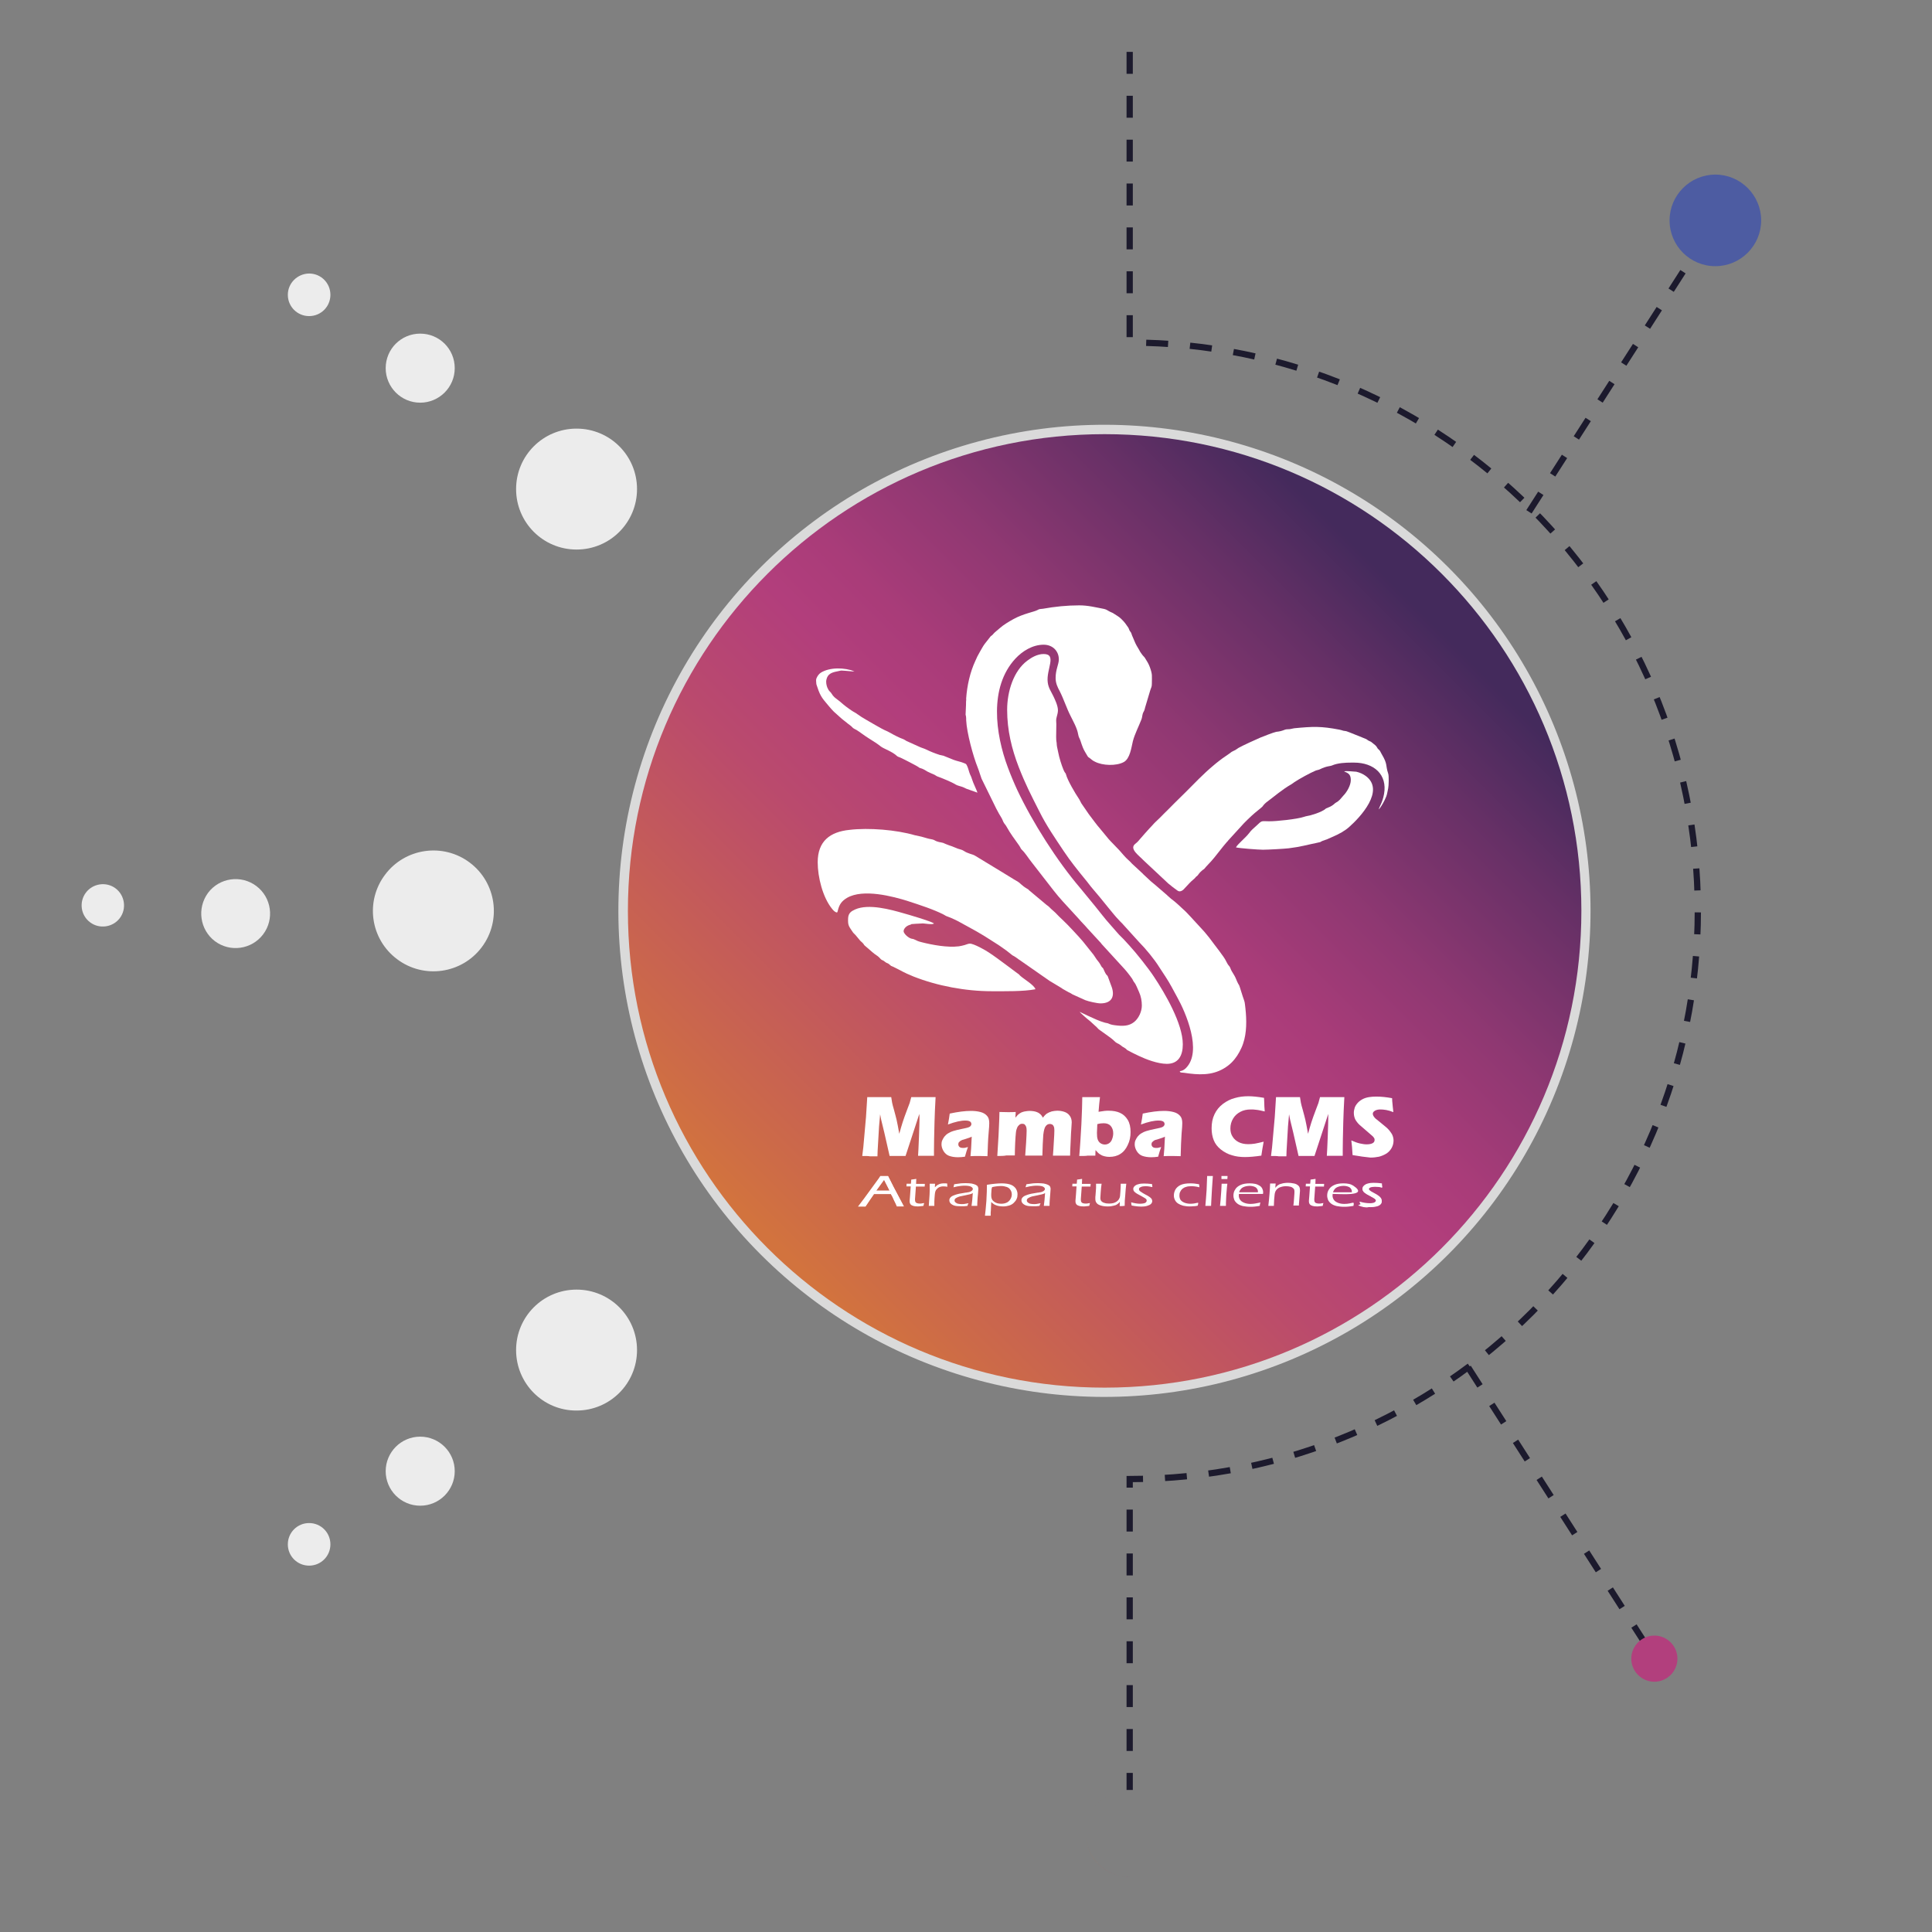
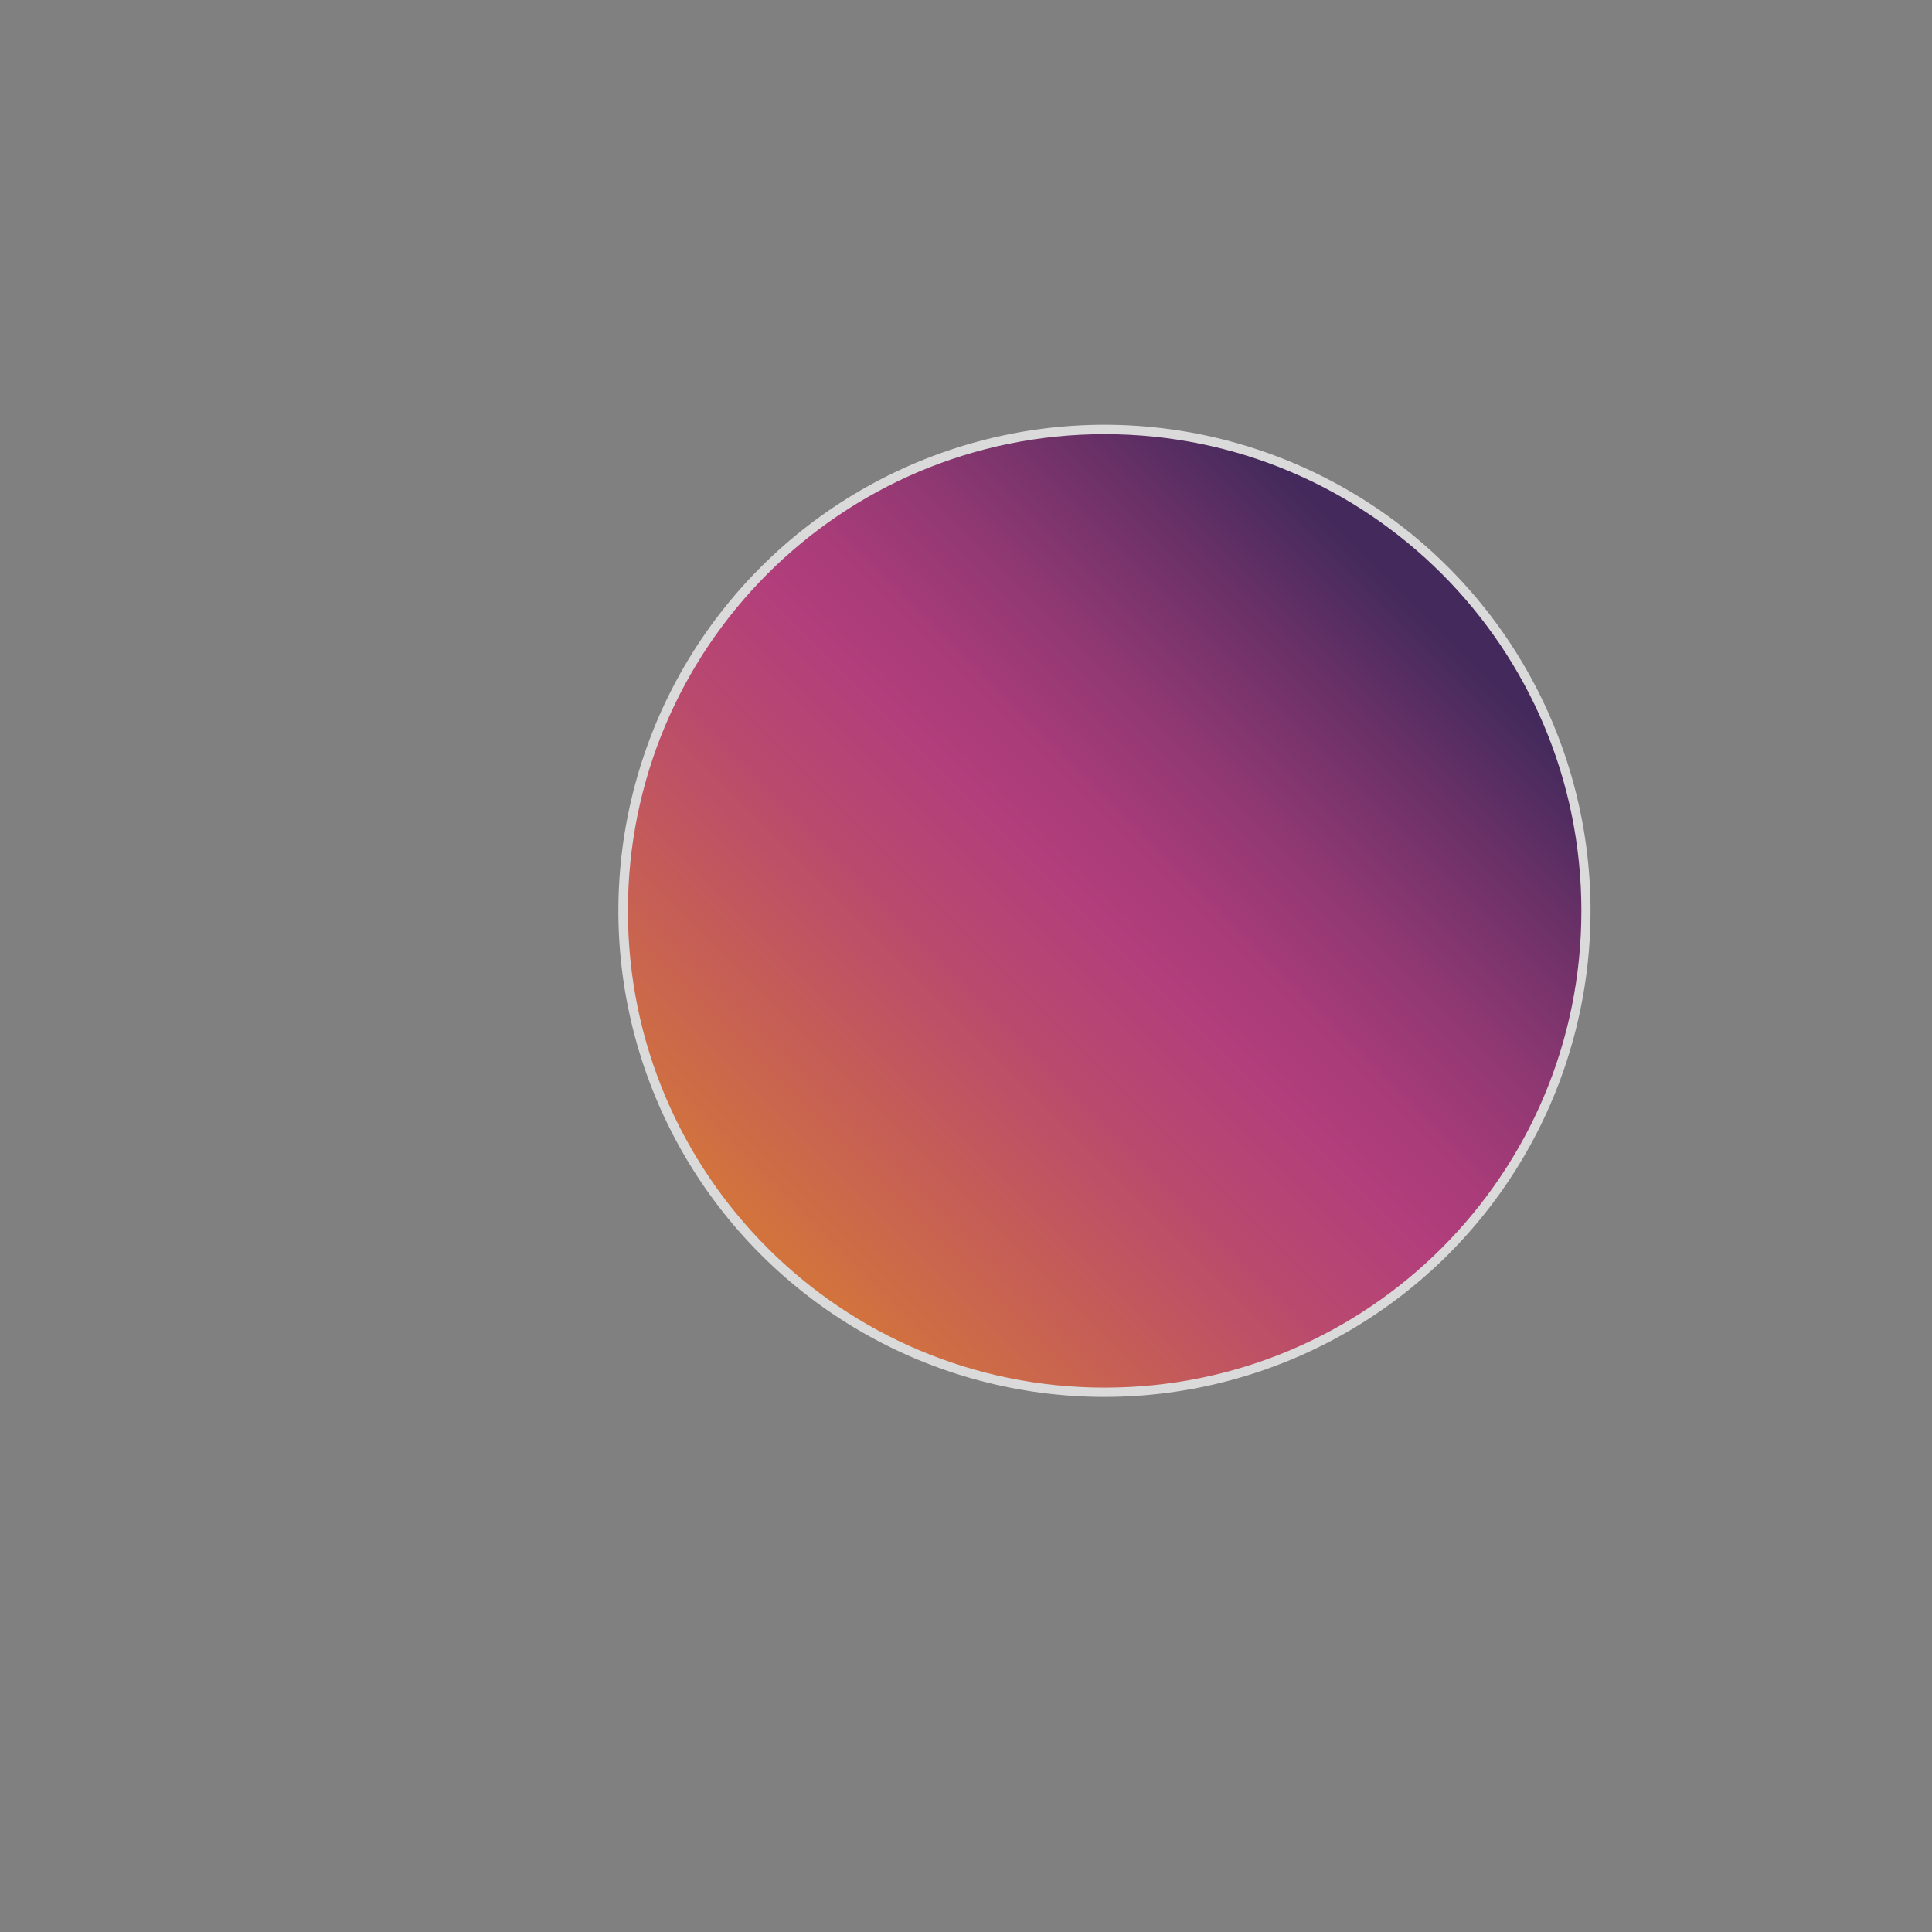
<svg xmlns="http://www.w3.org/2000/svg" xmlns:xlink="http://www.w3.org/1999/xlink" version="1.1" id="Capa_1" x="0px" y="0px" viewBox="0 0 1080 1080" style="enable-background:new 0 0 1080 1080;" xml:space="preserve">
  <rect x="0" y="0" width="1080" height="1080" fill="#808080" stroke="none" />
  <style type="text/css">
	.st0{clip-path:url(#SVGID_2_);fill:none;stroke:#DADADA;stroke-width:10.513;}
	.st1{clip-path:url(#SVGID_4_);fill:url(#SVGID_5_);}
	.st2{clip-path:url(#SVGID_7_);fill-rule:evenodd;clip-rule:evenodd;fill:#FFFFFF;}
	.st3{clip-path:url(#SVGID_7_);fill:#FFFFFF;}
	
		.st4{clip-path:url(#SVGID_7_);fill:none;stroke:#1C1A2D;stroke-width:3.503;stroke-miterlimit:10;stroke-dasharray:12.266,12.266;}
	.st5{clip-path:url(#SVGID_7_);fill:url(#SVGID_8_);}
	.st6{clip-path:url(#SVGID_7_);fill:#B23F7D;}
	.st7{clip-path:url(#SVGID_7_);fill:#4D5CA2;}
	.st8{clip-path:url(#SVGID_7_);fill:#ECECEC;}
</style>
  <g>
    <g>
      <defs>
        <rect id="SVGID_1_" x="45.6" y="29" width="938.9" height="1022" />
      </defs>
      <clipPath id="SVGID_2_">
        <use xlink:href="#SVGID_1_" style="overflow:visible;" />
      </clipPath>
      <ellipse transform="matrix(0.707 -0.707 0.707 0.707 -179.181 585.737)" class="st0" cx="617.5" cy="509.2" rx="266.5" ry="266.5" />
    </g>
    <g>
      <defs>
        <path id="SVGID_3_" d="M351,509.2c0,147.2,119.3,266.5,266.5,266.5c147.2,0,266.5-119.3,266.5-266.5     c0-147.2-119.3-266.5-266.5-266.5C470.3,242.7,351,362,351,509.2" />
      </defs>
      <clipPath id="SVGID_4_">
        <use xlink:href="#SVGID_3_" style="overflow:visible;" />
      </clipPath>
      <linearGradient id="SVGID_5_" gradientUnits="userSpaceOnUse" x1="2746.762" y1="735.283" x2="2749.915" y2="735.283" gradientTransform="matrix(-208.496 209.347 209.347 208.496 419682.25 -728128)">
        <stop offset="0" style="stop-color:#442A5C" />
        <stop offset="0.208" style="stop-color:#442A5C" />
        <stop offset="0.272" style="stop-color:#663066" />
        <stop offset="0.361" style="stop-color:#8F3872" />
        <stop offset="0.432" style="stop-color:#A93C79" />
        <stop offset="0.474" style="stop-color:#B23E7C" />
        <stop offset="0.558" style="stop-color:#BA4A6D" />
        <stop offset="0.717" style="stop-color:#CD6B47" />
        <stop offset="0.752" style="stop-color:#D2733E" />
        <stop offset="1" style="stop-color:#D2733E" />
      </linearGradient>
      <polygon class="st1" points="1150.4,508.1 618.5,1042.1 84.5,510.2 616.4,-23.8   " />
    </g>
    <g>
      <defs>
-         <rect id="SVGID_6_" x="45.6" y="29" width="938.9" height="1022" />
-       </defs>
+         </defs>
      <clipPath id="SVGID_7_">
        <use xlink:href="#SVGID_6_" style="overflow:visible;" />
      </clipPath>
-       <path class="st2" d="M759.2,673.8l1.4-0.7c-0.2-0.3-0.4-0.4-0.5-0.9l-0.1-0.5l0.4,0.1c1.7,0.5,3.5,0.8,5.3,0.8c0.6,0,1.3,0,2-0.2    c0.4-0.1,0.8-0.3,1.1-0.6c0.2-0.2,0.3-0.4,0.3-0.7c0-0.1,0-0.3-0.1-0.4c-0.1-0.2-0.2-0.3-0.3-0.4c-0.2-0.2-0.4-0.3-0.6-0.5    c-0.6-0.4-1.3-0.7-1.9-1.1c-0.7-0.4-1.5-0.8-2.2-1.2c-0.5-0.3-0.9-0.6-1.3-0.9c-0.3-0.3-0.6-0.6-0.8-1c-0.2-0.3-0.3-0.7-0.3-1.1    c0-0.7,0.3-1.2,0.8-1.7c0.6-0.6,1.4-1,2.2-1.2c1-0.3,2.2-0.4,3.2-0.4c1.5,0,3,0.1,4.5,0.3l0.2,0l0,0.2c0,0.6,0.1,1.2,0.2,1.7    l0.1,0.4l-0.4-0.1c-1.3-0.3-2.5-0.5-3.8-0.5c-0.6,0-1.3,0.1-1.9,0.2c-0.4,0.1-0.9,0.2-1.2,0.5c-0.2,0.2-0.3,0.4-0.3,0.6    c0,0.1,0,0.3,0.1,0.4c0.1,0.2,0.3,0.4,0.4,0.5c0.3,0.2,0.5,0.4,0.8,0.6c0.7,0.4,1.4,0.8,2,1.1c0.7,0.4,1.5,0.8,2.1,1.3    c0.4,0.3,0.7,0.5,1,0.9c0.3,0.3,0.5,0.6,0.6,0.9c0.1,0.3,0.2,0.6,0.2,1c0,0.7-0.3,1.3-0.8,1.8c-0.6,0.6-1.5,1-2.3,1.2    c-1.1,0.3-3.2,0.5-4.3,0.6C763.5,675.2,761.4,674.7,759.2,673.8" />
      <path class="st2" d="M489.9,665.5h7.3l-3-5.9L489.9,665.5z M498,667.5h-9.4l-2.5,3.6l-2.3,3.4l-1.9,0c-0.6,0-1.3,0-1.9,0l-0.4,0    l3.4-4.5l8.1-11.1l1-1.5l2.1,0c0.7,0,1.4,0,2.1,0l0.1,0l3.1,6.1l5.8,10.9l-2,0c-0.6,0-1.3,0-1.9,0l-0.1,0l0-0.1    c-0.5-1.1-1-2.3-1.6-3.4C499.3,669.8,498.7,668.6,498,667.5" />
      <path class="st2" d="M540,394.1l-0.2,4.7c-0.1,1,0.1,0.9,0.2,1.7c0.1,0.7,0.1,1.4,0.1,2.1c0.3,6.9,3.9,20.2,6.5,26.6    c0.8,2,1.5,4.6,2.1,6.1l8.2,16.7c1,2,1.9,3.5,3,5.3c0.5,0.8,0.8,2,1.3,2.7c0.4,0.7,0.9,1,1.7,2.5c1.9,3.5,4.4,6.7,6.7,10    c0.3,0.4,0.5,0.8,0.8,1.3c0.3,0.6,0.3,0.7,0.8,1.2c2.1,2,3.7,4.8,5.5,7l7.3,9.4c3.3,4.2,6.5,8.6,10.2,12.6l8.9,9.7    c1.3,1.6,3.5,3.7,4.9,5.4l7,7.6c0.4,0.3,0.5,0.7,0.9,1.1l12.9,14.1c0.6,0.7,1.3,1.5,1.9,2.3c0.6,0.8,1.2,1.5,1.8,2.4    c0.3,0.4,0.6,0.8,0.8,1.3c0.4,0.7,0.3,0.7,0.8,1.3c0.9,1,2,4,2.7,5.5c1,2.2,1.5,4.8,1.5,7.4c0,3.4-1.8,7.2-4.3,9.2    c-3,2.4-6.5,2.4-10.9,1.8c-1-0.1-1.8-0.3-2.7-0.6c-0.5-0.2-0.6-0.3-1.2-0.5c-0.5-0.1-0.9-0.2-1.5-0.3c-3.3-0.9-6.5-2.5-9.6-3.9    l-4.6-2.2c0.4,0.6,4.6,4.3,5.1,4.6c1.3,1,2.5,2.3,3.8,3.4c0.7,0.5,1.2,1.3,1.8,1.8l4.9,3.5c1.4,1,2.8,2,4,3.2    c0.5,0.5,0.7,0.7,1.5,1.1c1.2,0.5,2,1.2,2.9,1.9l1.5,0.9c0.8,0.5,0.6,0.7,1.3,1.1c2.1,1.1,4.2,2.2,6.4,3.2    c4,1.9,10.5,4.4,15.6,4.4c6.5,0,8.9-4.7,8.9-10.9c0-11.6-10-28.6-16.2-37.9c-3.1-4.7-10-13.4-13.9-17.6c-0.4-0.5-0.5-0.6-1.1-1.2    c-0.4-0.4-0.7-0.8-1.1-1.2c-1.4-1.6-3-2.9-4.4-4.6l-4.2-4.8c-2.4-2.6-5.8-7.1-8.1-9.9l-8.2-10c-13.1-15.3-26.8-36.9-35.3-54.9    c-1.9-4.1-3.7-8.4-5.3-12.7c-7-18.7-10.6-44.8,4.2-60.8c3.9-4.2,9.6-7.8,15.8-7.8c5.1,0,8.5,3.6,8.5,8.2c0,2.8-1.8,5.6-1.8,10.4    c0,2.9,1.1,5.2,2.3,7.4c2.2,4.3,3.8,9.4,6,13.7c1.5,3.1,3.7,6.8,4.3,10.4c0.4,2.1,0.7,1.8,1.3,3.6c0.4,1.2,0.8,2.5,1.3,3.7    c0.7,1.8,1.7,3.2,2.6,4.8c0.4,0.7,0.7,0.8,1.3,1.2c1,0.8,1.6,1.4,2.9,2c4.2,2.2,11.9,2.5,16.1,0.2c3.5-1.9,4.2-8,5.1-11.7    c1-3.9,3.3-8.3,4.8-12.2c0.4-1,0.4-2.2,0.8-3.4c0.2-0.6,0.5-0.9,0.7-1.4c0.2-0.4,0.4-1.2,0.5-1.7l2.9-9.7c0.4-1.4,0.9-1.8,0.9-3.6    c0-4.7,0.4-5.1-1.1-9.3c-0.8-2.2-1.6-3.3-2.7-5.1c-0.5-0.9-0.9-0.8-2.3-2.9c-0.4-0.5-0.7-1.1-1-1.7c-1-1.6-2-3.3-2.7-5.1    c-0.3-0.6-0.5-1.3-0.8-1.9c-0.7-1.4-0.8-2.4-1.2-2.9c-0.2-0.2-0.4-0.5-0.6-0.8c-0.3-0.5-0.4-1.2-0.8-1.8c-1-1.5-2.2-3.2-3.5-4.4    c-0.2-0.2-0.3-0.3-0.6-0.6c-1.1-1.1-2.7-1.9-4-2.8c-0.7-0.5-1-0.5-1.8-0.9c-1.4-0.6-2.1-1.4-3.6-1.7c-4.8-0.9-8.9-2-13.9-2    c-6.7,0-13.7,0.7-20.3,1.9c-1.3,0.2-1.9,0-3,0.7c-1.7,1-7.9,2-13.5,5.1c-2.5,1.4-5.6,3.2-7.8,5.2c-1.5,1.4-2.4,1.8-3.8,3.5    c-0.3,0.4-0.7,0.5-1.1,0.9l-3.3,4.2c-1,1.3-1.9,3.1-2.8,4.6c-0.9,1.5-1.8,3.3-2.5,5c-2.9,6.2-4.6,13.8-5.1,20.9    C540.2,392.3,540,390.3,540,394.1" />
      <path class="st2" d="M563,396.8c0,11.5,2.6,21.9,6.4,31.8c3.8,9.8,6.9,15.7,11.5,24.8c4.1,8.3,9.1,15.4,13.8,22.5    c3.6,5.4,7.7,10.5,11.7,15.4c0.7,0.9,1.4,1.6,2,2.5c1.7,2.3,4.3,5.2,6.2,7.5c1.3,1.5,8.7,10.9,10.3,12.4c0.4,0.4,0.7,0.7,1.1,1.2    c0.4,0.5,0.8,0.7,1.2,1.2l9.7,10.7c3.6,3.6,8.5,9.6,11.1,13.8l3.6,5.5c2.4,3.6,4.4,7.6,6.6,11.6c4.4,7.9,14.2,30,4.7,39.4    c-0.7,0.7-1.5,1.2-2.4,1.5c-0.6,0.2-0.7,0-1,0.4c0.1,0.7,1.6,0.6,2.4,0.7c0.9,0.1,2,0.3,2.9,0.4c8,1,15.2,0.6,21.8-4.5    c2.5-1.9,4.7-4.7,6.2-7.5c0.8-1.5,1.5-2.9,2.1-4.7c2.1-6.1,2-13.3,1.3-19.7c-0.5-4.2-0.2-2.9-1.5-6.7c-0.6-1.7-1.4-4.7-2-6.2    c-0.2-0.4-0.5-0.7-0.7-1.2c-0.7-1.3-1.2-3-2-4.3c-0.5-0.9-1-1.7-1.5-2.5c-0.6-1-0.7-2-1.4-2.8c-0.5-0.5-1.2-1.6-1.6-2.5    c-1.1-2.6-6.7-9.4-8.6-12.1c-0.6-0.9-1.2-1.5-1.8-2.3c-0.6-0.8-1.3-1.5-1.9-2.3l-7.9-8.6c-1.4-1.5-2.6-2.8-4.1-4.1    c-1.7-1.6-3.5-3.3-5.4-4.8c-0.4-0.3-0.8-0.6-1.2-0.9l-1.1-1c-0.4-0.4-0.8-0.6-1.1-1l-6.6-5.7c-0.8-0.6-1.5-1.3-2.3-1.9l-4.3-4    c-0.4-0.4-0.5-0.6-1-1l-5.4-5c-0.6-0.7-1.4-1.5-2.1-2.1c-1.4-1.2-3.7-3.9-4.9-5.3l-5.1-5.3c-0.5-0.5-0.6-0.6-1-1.1l-4.7-5.7    c-2.3-2.6-4.2-5.4-6.3-8.1l-4.2-6.1c-0.5-0.8-0.9-1.9-1.4-2.6c-2-2.9-6.4-10.4-7.2-13.6c-0.1-0.5-0.4-0.8-0.7-1.2    c-0.3-0.5-0.5-0.9-0.7-1.4c-1.1-2.6-2.4-6.8-2.9-9.5l-0.7-3.3c-0.1-0.7-0.2-1.2-0.2-1.9c0-0.8-0.3-1-0.3-3.7l0.1-7.1    c0-1.7-0.3-2.2,0.2-4c0.3-1.2,0.7-2.4,0.7-3.7c0-2.6-1.6-5.9-2.6-8c-1.2-2.5-2.7-4.5-3.1-7.6c-1-7.2,5.4-15.9-2.3-15.9    c-3.6,0-7,2.1-9.1,3.7C566.6,375,563,386.5,563,396.8" />
      <path class="st2" d="M457.1,482c0,8.3,2.8,19.6,8,26c0.8,1,1.6,1.9,2.8,2.1c0.3-0.3,0.4-0.8,0.5-1.3c0.8-3.2,2.1-5.1,5.1-6.9    c9-5.2,25.5-0.9,34.3,1.9c6.4,2.1,14.2,4.6,19.8,7.5c0.9,0.5,1,0.7,2.2,1.1c1.8,0.6,5.6,2.4,7.1,3.3c3,1.7,5.9,3.2,8.9,4.9    c3,1.7,5.7,3.4,8.5,5.2c2.8,1.7,5.6,3.6,8.2,5.5l2.8,2.2c0.8,0.8,1.5,0.8,3.2,2.1c0.7,0.5,1.3,1,2,1.4l16.2,11.3l6.5,3.9    c0.7,0.5,1.4,1,2.1,1.3l2.1,1.2c0.9,0.3,1.5,0.8,2.2,1.2l7.1,3.2c1.7,0.7,6.7,1.8,8.5,1.8c6.6,0,8.3-4.3,5.9-10.1l-1.8-4.9    c-0.2-0.6-0.6-0.7-1-1.3c-0.6-0.9-1-1.9-1.5-3c-0.3-0.7-0.6-0.6-1-1.2c-0.3-0.5-0.5-0.9-0.8-1.4c-0.6-1.1-1.3-1.8-1.9-2.6    c-0.6-0.9-1.2-1.8-1.8-2.7l-6-7.5c-2.1-2.5-8.8-9.7-10.9-11.6c-1-0.9-1.6-1.5-2.3-2.2c-2-2.1-2.5-2.6-4.6-4.4    c-1.1-1-0.8-1-2.4-2.1l-9.8-8.2c-0.7-0.7-0.1-0.3-1.3-1c-3-1.8-3.7-3.1-5.1-3.9c-2.2-1.2-7.5-4.6-9.9-6c-1.8-1.1-3.7-2.2-5.6-3.4    l-8.4-5.1c-1.5-0.9-3.8-1-6.3-2.7c-1.1-0.7-1.9-0.7-3.3-1.2c-1.1-0.4-2.1-0.9-3.2-1.3c-1.1-0.4-2.2-0.7-3.3-1.2    c-0.6-0.2-1.1-0.5-1.6-0.7c-1.7-0.5-2.9-0.3-5.1-1.6c-0.6-0.4-2.7-0.6-3.6-0.9c-1.2-0.3-2.3-0.7-3.5-1c-1.2-0.3-2.5-0.5-3.7-0.8    c-10.2-3-25.7-4.3-36.5-3C464,465,457.1,470.2,457.1,482" />
      <path class="st2" d="M755.6,426.3h1.3c11.2,0,18.7,6.7,16.8,17.5c-0.9,4.9-2.4,6.6-3,8.7c1.4-1.4,3.3-4.9,4.2-7.2    c0.6-1.5,0.7-3,1.1-4.6c0.3-1.3,0.5-7,0-8.3c-1.6-4.7-0.1-4.9-3.6-10.8c-0.8-1.3-0.8-1.9-1.7-2.6c-1-0.8-0.7-1.3-1.9-2.4    c-0.5-0.4-1.1-0.9-1.6-1.3c-1-0.8-0.5-0.5-1.8-1.1c-0.8-0.3-1-0.7-1.8-1.1l-8.2-3.3c-0.7-0.3-1.4-0.5-2.1-0.8    c-0.9-0.4-1.3-0.3-2.3-0.5c-0.8-0.2-1.5-0.5-2.2-0.6c-10.4-2-14.8-1.8-25.3-0.8c-0.9,0.1-1.6,0.4-2.5,0.5c-0.9,0.1-2,0-2.7,0.3    c-1.8,0.7-2.9,1-4.9,1.2c-0.9,0.1-7.4,2.6-8.8,3.2c-1.5,0.6-10.9,4.9-12.3,5.8c-0.6,0.4-1.1,0.8-1.8,1.2c-0.7,0.4-1.4,0.6-2,1    c-2.3,1.8-4.3,2.9-7.1,5.1c-1.1,0.9-2.2,1.7-3.3,2.7c-5.5,4.6-10.4,9.8-15.5,14.9c-2.1,2.1-4.1,4-6.1,6c-2,2-3.9,4-6,6    c-1,1-1.9,2-3,3c-1.2,1.2-1.7,1.5-3.1,3.1c-1.6,1.8-2.6,2.7-4.3,4.7l-1.4,1.6c-0.5,0.6-0.9,1-1.4,1.6c-0.5,0.6-0.9,1.1-1.4,1.6    c-0.6,0.6-1.1,0.9-1.6,1.4c-2.9,2.7,2.7,6.5,4.8,8.8l14,13.1c1.9,1.6,3.1,2.5,5.2,4c1.5,1.1,3.3-0.5,3.9-1.3l2.9-3.1    c1-1.1,2.9-2.5,3.1-2.9c0.7-1,0.8-0.5,1.5-1.5c0.5-0.7,0.9-1.2,1.4-1.7c1.9-1.9,1.5-0.8,3.1-2.9l2.9-3.1c1.8-1.9,6.3-8,8.8-10.8    c0.3-0.3,0.5-0.4,0.7-0.8l7.3-8c1.5-1.8,5.8-5.9,7.6-7.4l3.3-2.7c0.9-0.7,0.9-0.8,1.5-1.6c0.4-0.5,1-1.1,1.5-1.5    c4.7-3.5,9-7.3,14.1-10.2c0.7-0.4,1.1-0.8,1.7-1.2c2.7-1.8,8.9-5.2,11.8-6.4c0.7-0.3,1.7-0.4,2.3-0.7c4-2,5.8-1.7,6.9-2.2    C747.8,426.5,752.1,426.3,755.6,426.3" />
      <path class="st2" d="M554.4,554.1c7.3,0,17.7,0.2,24.4-1.1c-0.4-2.1-6.4-5.7-8.2-7.3c-1.1-0.9-0.3-0.6-2.1-1.8l-6.7-5    c-3-2.2-5.9-4.4-9.1-6.5c-1.6-1.1-8.4-5-10.6-4.9c-0.9,0-2.1,0.6-2.9,0.8c-1,0.3-2.1,0.5-3.2,0.7c-6.4,0.8-14.9-0.8-20.8-2.3    c-2.4-0.6-2.4-0.8-4.2-1.6c-0.6-0.3-1-0.2-1.6-0.4c-1.6-0.5-3.6-2.2-4.2-3.7c-0.4-1.2,0.9-3.3,3.4-4c2.2-0.6-1.2-0.3,3.3-0.6    l4.1-0.2c1.5,0.1,4.2,0.6,5.5,0.3c0.1,0,0.3-0.1,0.3-0.1c0.3-0.2,0.2-0.1,0.3-0.2c-1.6-1.2-14.2-4.9-17.1-5.7    c-7-2-19.4-5.5-27-2.1c-2.2,1-3.7,2-3.9,4.8c-0.2,4.3,0.4,4.5,2.7,8c0.5,0.7,1.3,1.2,2.1,2.3l2,2.4c0.4,0.4,0.7,0.6,1.1,1    c1,0.9,0.8,1.2,1.4,1.7c2.1,1.7,3.6,3.2,5.4,4.6c1.6,1.1,2.3,1.5,3.5,2.9c0.7,0.8,1.1,0.4,2.6,1.7c0.9,0.8,1.3,0.3,2.7,1.7    c0.6,0.6,0.3,0.3,1.4,0.8c5.3,2.5,5.3,3,11.7,5.6C523.9,551.1,539.7,554.1,554.4,554.1" />
      <path class="st2" d="M751.4,431.2c0.1,0.1,0.1,0.1,0.3,0.2c0.2,0.1,0.1,0.1,0.3,0.1c2.2,0.9,3.1,1.9,3.1,4.6    c0,2.9-2.2,6.7-4.1,8.6l-2,2.3c-0.8,0.8-1.3,1.2-2.4,1.8c-0.7,0.4-0.7,0.8-2.4,1.8c-1,0.6-2.1,0.9-2.9,1.3    c-0.4,0.3-0.7,0.5-1.2,0.9c-0.5,0.3-0.9,0.5-1.5,0.8c-1.9,0.9-4,1.6-6.2,2.2c-1.2,0.3-2.3,0.4-3.4,0.8c-3.7,1.3-15.9,2.6-19.8,2.5    c-4.6-0.1-3.6-0.5-7.2,2.8c-1.7,1.6-2.3,1.9-3.8,3.9c-2.1,2.7-6.4,6.1-7.3,7.9c2,0.5,12.6,1.3,15.1,1.3c2.7,0,11.9-0.5,14.4-0.8    c6.6-0.8,10.1-1.9,16-3.1c2.8-0.6,0.8-0.1,2.8-1c0.9-0.4,1.9-0.6,2.8-1c0.9-0.4,1.8-0.8,2.7-1.2c3.8-1.6,7.2-3.5,9.6-5.7    c6-5.3,20.1-20.3,9.2-28.4c-1.5-1.1-3.2-1.9-5.3-2.4C757.1,431.4,752.5,430.8,751.4,431.2" />
      <path class="st2" d="M546.4,443.1c-0.1-0.7-2.5-5.6-3-7.4c-0.7-2.3-0.9-2-1.5-3.8c-0.4-1.2-0.8-2.9-1.4-4    c-0.4-0.8-0.4-0.8-1.3-1.2c-2.1-0.9-4.1-1.2-6-1.9l-5.7-2.3c-0.7-0.2-1.4-0.3-2.2-0.5c-2.5-0.8-5.3-1.9-7.5-3    c-1.2-0.6-2.5-0.9-3.8-1.5l-7.3-3.3c-1.7-1.1-1.5-0.9-3.5-1.7c-1.2-0.5-2.3-1.1-3.5-1.7c-1.2-0.6-2.2-1.3-3.5-1.9    c-2.2-0.9-5-2.5-6.9-3.6c-2.8-1.7-7.4-4.1-9.9-6c-1.8-1.3-1.7-1-3.2-2c-1.1-0.7-2-1.4-3.1-2.2c-2.3-1.7-2.8-2.4-4.4-3.6    c-2-1.5-2.8-2-4-4c-0.7-1.1-1.2-0.8-2.2-3.1c-0.5-1.3-0.9-3-0.5-4.6c0.7-3,2.8-3.9,6-4.5c3-0.6,1.3-0.5,4.8-0.3    c1.3,0.1,3.9,0.4,4.9,0.3c-5.5-2.2-13.8-2.4-18.8,0.7c-1.1,0.7-1.9,1.8-2.5,3.2c-0.3,0.6-0.2,1.9-0.1,2.7c0,0.8,0.4,1.4,0.6,2.2    c1.8,5.7,3.4,6.9,6.5,10.7c0.9,1.1,1.8,2.1,2.7,3l3,2.7c1.1,1,2,1.8,3.1,2.6c0.6,0.5,1.1,0.8,1.6,1.3l1.6,1.2    c0.7,0.5,0.9,0.9,1.5,1.4c0.4,0.3,1.2,0.7,1.8,1c2,1.2,4.6,3.3,6.9,4.7c2.5,1.6,4.7,2.9,6.8,4.6c1.7,1.3,6.4,2.8,9,5.3    c0.4,0.4,1.2,0.6,1.9,0.9c1,0.4,9.6,4.8,10.3,5.4c0.5,0.4,0.2,0.3,1,0.5c1.7,0.5,2.4,1.1,3.8,1.9c1.2,0.6,2.6,1.2,4,1.8    c0.8,0.4,1.1,0.8,1.8,1c2.7,1,7.7,3,9.9,4.4c1.1,0.7,2.9,1,4.2,1.5c0.7,0.3,1.3,0.6,1.9,0.9L546.4,443.1z" />
      <path class="st3" d="M482,646.2l0.6-4.9l1.5-16.9l0.7-11.1c3,0,5.3,0,7,0c1.4,0,3.5,0,6.4,0c0.2,1.4,0.4,2.4,0.5,3.1    c0.1,0.7,0.5,2.1,1.1,4.2c0.6,2.1,1,3.9,1.4,5.4c0.3,1.5,0.9,4.1,1.5,7.8c0.7-2.5,1.3-4.7,1.9-6.5c0.6-1.8,1.3-3.9,2.2-6.2    c0.9-2.3,1.4-3.8,1.7-4.5c0.2-0.7,0.5-1.8,0.9-3.3c2.4,0,4.8,0,7.1,0c1.6,0,3.7,0,6.5,0c-0.3,5.4-0.5,10-0.6,13.9    c-0.2,7.6-0.3,12.8-0.3,15.7c0,0.6,0,1.7,0,3.2c-2.1,0-3.6,0-4.4,0c-1.2,0-2.7,0-4.5,0c0.1-1.4,0.3-4.9,0.5-10.3    c0.2-5.4,0.3-8.9,0.3-10.4c0-0.7,0-1.6-0.1-2.7l-3.2,9.8l-4.5,13.7c-2.1,0-3.5,0-4.3,0c-1,0-2.5,0-4.6,0l-3-13.2l-1.7-7    c-0.1-0.3-0.1-0.6-0.2-1c-0.1-0.4-0.2-1.1-0.4-2.1l-0.6,6.7l-0.8,13.7l-0.1,3.1c-2.2,0-3.6,0-4.2,0    C485.5,646.2,484.1,646.2,482,646.2" />
-       <path class="st3" d="M529.9,628.6c0.3-1.6,0.5-2.7,0.6-3.3c0.1-0.6,0.2-1.5,0.4-2.8c4.6-1,8.6-1.5,11.9-1.5c1.9,0,3.6,0.2,5.2,0.6    c1.6,0.4,2.8,1.1,3.7,2.1c0.9,0.9,1.3,2.3,1.3,4.1c0,0.9-0.1,2.9-0.4,6.1s-0.4,7.3-0.6,12.4c-1.6,0-3.1-0.1-4.7-0.1    c-1.5,0-3.1,0-4.8,0.1c0.2-1.8,0.5-5.4,0.7-10.9c-0.6,0.3-1.1,0.5-1.4,0.6c-0.3,0.1-0.9,0.3-1.8,0.6c-0.9,0.3-1.5,0.5-2,0.6    c-0.5,0.2-0.9,0.4-1.3,0.7c-0.4,0.3-0.6,0.6-0.8,0.8c-0.1,0.3-0.2,0.6-0.2,1c0,0.5,0.2,1,0.6,1.4c0.4,0.4,1.1,0.6,2.1,0.6    c0.3,0,0.7,0,1.1-0.1c0.4-0.1,0.9-0.2,1.6-0.4c-0.5,1.2-1,3-1.7,5.4c-1.4,0.2-2.7,0.3-3.9,0.3c-2,0-3.6-0.3-5-0.8    c-1.3-0.5-2.3-1.4-3.1-2.7c-0.7-1.2-1.1-2.5-1.1-3.7c0-0.8,0.1-1.5,0.4-2.2c0.3-0.7,0.7-1.4,1.2-2.1c0.6-0.7,1.2-1.3,2-1.8    c0.8-0.5,1.8-1,3.1-1.4c1.3-0.4,3-0.8,5-1.2c0.8-0.2,1.6-0.3,2.3-0.5c0.7-0.2,1.2-0.3,1.5-0.5c0.3-0.1,0.5-0.3,0.7-0.5    c0.2-0.2,0.3-0.4,0.4-0.6c0.1-0.2,0.1-0.4,0.1-0.6c0-0.6-0.3-1.1-0.8-1.4c-0.5-0.3-1.3-0.5-2.3-0.5    C537.4,626.3,533.9,627.1,529.9,628.6" />
+       <path class="st3" d="M529.9,628.6c0.3-1.6,0.5-2.7,0.6-3.3c0.1-0.6,0.2-1.5,0.4-2.8c4.6-1,8.6-1.5,11.9-1.5c1.9,0,3.6,0.2,5.2,0.6    c1.6,0.4,2.8,1.1,3.7,2.1c0.9,0.9,1.3,2.3,1.3,4.1c0,0.9-0.1,2.9-0.4,6.1s-0.4,7.3-0.6,12.4c-1.6,0-3.1-0.1-4.7-0.1    c-1.5,0-3.1,0-4.8,0.1c0.2-1.8,0.5-5.4,0.7-10.9c-0.6,0.3-1.1,0.5-1.4,0.6c-0.3,0.1-0.9,0.3-1.8,0.6c-0.9,0.3-1.5,0.5-2,0.6    c-0.4,0.3-0.6,0.6-0.8,0.8c-0.1,0.3-0.2,0.6-0.2,1c0,0.5,0.2,1,0.6,1.4c0.4,0.4,1.1,0.6,2.1,0.6    c0.3,0,0.7,0,1.1-0.1c0.4-0.1,0.9-0.2,1.6-0.4c-0.5,1.2-1,3-1.7,5.4c-1.4,0.2-2.7,0.3-3.9,0.3c-2,0-3.6-0.3-5-0.8    c-1.3-0.5-2.3-1.4-3.1-2.7c-0.7-1.2-1.1-2.5-1.1-3.7c0-0.8,0.1-1.5,0.4-2.2c0.3-0.7,0.7-1.4,1.2-2.1c0.6-0.7,1.2-1.3,2-1.8    c0.8-0.5,1.8-1,3.1-1.4c1.3-0.4,3-0.8,5-1.2c0.8-0.2,1.6-0.3,2.3-0.5c0.7-0.2,1.2-0.3,1.5-0.5c0.3-0.1,0.5-0.3,0.7-0.5    c0.2-0.2,0.3-0.4,0.4-0.6c0.1-0.2,0.1-0.4,0.1-0.6c0-0.6-0.3-1.1-0.8-1.4c-0.5-0.3-1.3-0.5-2.3-0.5    C537.4,626.3,533.9,627.1,529.9,628.6" />
      <path class="st3" d="M557.5,646.2l0.7-11.6l0.4-9.1l0.1-3.9c1.8,0,3.3,0.1,4.7,0.1c1.5,0,3,0,4.4-0.1l-0.2,3.2    c0.5-0.6,0.9-1.1,1.3-1.5c0.3-0.3,0.8-0.7,1.3-1c0.5-0.3,1-0.6,1.5-0.7c0.5-0.2,1.1-0.3,1.8-0.4c0.7-0.1,1.3-0.2,2.1-0.2    c0.8,0,1.6,0.1,2.3,0.2c0.7,0.1,1.3,0.3,1.8,0.5c0.5,0.2,0.9,0.4,1.3,0.7c0.4,0.3,0.7,0.6,1,0.9c0.3,0.3,0.6,0.9,1,1.5    c0.7-1,1.5-1.8,2.2-2.3c0.8-0.5,1.7-0.9,2.7-1.2c1-0.2,2-0.4,3.1-0.4c1.4,0,2.7,0.2,3.9,0.6c1.2,0.4,2.3,1.1,3,2.1    c0.8,1,1.2,2.3,1.2,3.8c0,0.7-0.1,1.9-0.2,3.3c-0.1,1.5-0.3,4.1-0.4,7.7c-0.2,3.6-0.3,6.2-0.3,7.6c-1.5,0-2.9,0-4.3,0    c-1.7,0-3.4,0-5.3,0c0.2-2,0.3-4.6,0.5-7.7c0.2-3.1,0.3-5.2,0.3-6.4c0-1-0.1-1.8-0.4-2.3c-0.2-0.5-0.6-0.9-0.9-1    c-0.4-0.2-0.8-0.3-1.2-0.3c-0.5,0-0.9,0.1-1.3,0.3c-0.4,0.2-0.7,0.5-1,0.9c-0.4,0.5-0.7,1.2-0.9,2c-0.2,0.6-0.3,1.6-0.5,2.9    c-0.1,1.3-0.2,3-0.3,5.2l-0.2,6.4c-1.7,0-3.3,0-4.6,0c-1.4,0-3.1,0-5,0c0.1-1.4,0.3-3.8,0.5-7.2c0.2-3.4,0.3-5.6,0.3-6.8    c0-1-0.1-1.7-0.3-2.2c-0.2-0.5-0.5-0.9-0.8-1.2c-0.3-0.3-0.8-0.4-1.4-0.4c-0.6,0-1.2,0.2-1.6,0.6c-0.5,0.4-0.9,0.9-1.2,1.6    c-0.3,0.7-0.6,1.6-0.7,2.8c-0.1,1.2-0.3,3.1-0.4,5.5c-0.1,2.5-0.2,4.9-0.2,7.2c-1.9,0-3.5,0-4.7,0    C561.2,646.2,559.5,646.2,557.5,646.2" />
      <path class="st3" d="M603.3,646.2c0.5-5.1,0.8-10.9,1.2-17.7c0.3-6.7,0.5-11.8,0.5-15.2c1.9,0,3.6,0,5.2,0c1.6,0,3.1,0,4.7,0    c-0.3,2.5-0.6,5.3-0.8,8.2c1.5-0.2,2.6-0.4,3.4-0.5c0.8-0.1,1.6-0.1,2.3-0.1c2.5,0,4.6,0.4,6.3,1.2c1.8,0.8,3.2,2.1,4.3,3.9    c1.1,1.8,1.6,4.1,1.6,6.8c0,2.7-0.5,5.1-1.6,7.3c-1,2.2-2.4,3.9-4.2,5c-1.7,1.1-3.8,1.6-6.1,1.6c-0.9,0-1.7-0.1-2.5-0.3    c-0.8-0.2-1.5-0.4-2.1-0.8c-0.6-0.3-1.2-0.7-1.6-1.1c-0.4-0.4-0.9-0.9-1.5-1.6l-0.1,3.1c-1.7,0-3.2,0-4.3,0    C607.1,646.2,605.5,646.2,603.3,646.2 M613.4,628.4c-0.1,2.7-0.2,4.3-0.2,4.9c0,1.5,0.1,2.7,0.4,3.6c0.3,0.9,0.8,1.6,1.5,2.1    c0.7,0.5,1.6,0.8,2.5,0.8c1,0,1.8-0.3,2.5-0.8c0.7-0.5,1.3-1.3,1.6-2.3c0.4-1,0.6-2.1,0.6-3.2c0-1.7-0.5-3-1.4-4.1    c-0.9-1-2.2-1.5-3.9-1.5C616,627.9,614.8,628,613.4,628.4" />
      <path class="st3" d="M637.8,628.6c0.3-1.6,0.5-2.7,0.6-3.3c0.1-0.6,0.2-1.5,0.4-2.8c4.6-1,8.6-1.5,11.9-1.5c1.9,0,3.6,0.2,5.2,0.6    c1.6,0.4,2.8,1.1,3.7,2.1c0.9,0.9,1.3,2.3,1.3,4.1c0,0.9-0.1,2.9-0.4,6.1c-0.2,3.1-0.4,7.3-0.5,12.4c-1.6,0-3.1-0.1-4.7-0.1    c-1.5,0-3.1,0-4.8,0.1c0.2-1.8,0.5-5.4,0.7-10.9c-0.6,0.3-1.1,0.5-1.4,0.6c-0.3,0.1-0.9,0.3-1.8,0.6c-0.9,0.3-1.5,0.5-2,0.6    s-0.9,0.4-1.3,0.7c-0.4,0.3-0.6,0.6-0.8,0.8c-0.1,0.3-0.2,0.6-0.2,1c0,0.5,0.2,1,0.6,1.4c0.4,0.4,1.1,0.6,2.1,0.6    c0.3,0,0.7,0,1.1-0.1c0.4-0.1,0.9-0.2,1.6-0.4c-0.5,1.2-1,3-1.7,5.4c-1.4,0.2-2.7,0.3-3.9,0.3c-2,0-3.6-0.3-5-0.8    c-1.3-0.5-2.3-1.4-3.1-2.7c-0.7-1.2-1.1-2.5-1.1-3.7c0-0.8,0.1-1.5,0.4-2.2c0.3-0.7,0.7-1.4,1.2-2.1c0.6-0.7,1.2-1.3,2-1.8    c0.8-0.5,1.8-1,3.1-1.4c1.3-0.4,3-0.8,5-1.2c0.8-0.2,1.6-0.3,2.3-0.5c0.7-0.2,1.2-0.3,1.5-0.5c0.3-0.1,0.5-0.3,0.7-0.5    c0.2-0.2,0.3-0.4,0.4-0.6c0.1-0.2,0.1-0.4,0.1-0.6c0-0.6-0.3-1.1-0.8-1.4c-0.5-0.3-1.3-0.5-2.3-0.5    C645.3,626.3,641.9,627.1,637.8,628.6" />
-       <path class="st3" d="M706.4,638.2c-0.2,0.9-0.4,2.3-0.7,3.9c-0.3,1.7-0.5,3-0.6,3.9c-3.4,0.5-6.5,0.8-9.2,0.8c-2.6,0-5-0.3-7.2-1    c-2.2-0.6-4.3-1.7-6.2-3.2c-1.9-1.5-3.2-3.2-4-5.2c-0.8-2-1.2-4.2-1.2-6.7c0-2.9,0.5-5.5,1.6-7.8c1.1-2.3,2.6-4.2,4.7-5.8    c2-1.5,4.3-2.7,6.7-3.3c2.4-0.7,4.9-1,7.5-1c2.4,0,5.3,0.3,8.8,0.9l0.1,2c0,0.9,0.1,1.9,0.1,2.9l0.2,2.7c-1.9-0.4-3.4-0.8-4.6-0.9    c-1.2-0.2-2.2-0.2-3.2-0.2c-2.2,0-4.1,0.4-5.8,1.3c-1.7,0.9-3.1,2.1-4.1,3.8c-1,1.7-1.5,3.5-1.5,5.5c0,1.8,0.4,3.4,1.3,4.7    c0.8,1.3,2,2.3,3.4,3c1.4,0.7,3.2,1.1,5.3,1.1c1.1,0,2.4-0.1,3.7-0.3C702.7,639.1,704.4,638.7,706.4,638.2" />
      <path class="st3" d="M710.5,646.2l0.6-4.9l1.5-16.9l0.7-11.1c3,0,5.3,0,7,0c1.4,0,3.5,0,6.4,0c0.2,1.4,0.4,2.4,0.5,3.1    c0.1,0.7,0.5,2.1,1.1,4.2c0.6,2.1,1,3.9,1.4,5.4c0.3,1.5,0.9,4.1,1.5,7.8c0.7-2.5,1.3-4.7,1.9-6.5c0.6-1.8,1.3-3.9,2.2-6.2    c0.9-2.3,1.4-3.8,1.7-4.5c0.2-0.7,0.5-1.8,0.9-3.3c2.4,0,4.8,0,7.1,0c1.6,0,3.7,0,6.5,0c-0.3,5.4-0.5,10-0.6,13.9    c-0.2,7.6-0.3,12.8-0.3,15.7c0,0.6,0,1.7,0,3.2c-2.1,0-3.6,0-4.4,0c-1.2,0-2.7,0-4.5,0c0.1-1.4,0.3-4.9,0.5-10.3    c0.2-5.4,0.3-8.9,0.3-10.4c0-0.7,0-1.6,0-2.7l-3.2,9.8l-4.5,13.7c-2.1,0-3.5,0-4.3,0c-1,0-2.5,0-4.6,0l-3-13.2l-1.7-7    c-0.1-0.3-0.1-0.6-0.2-1c-0.1-0.4-0.2-1.1-0.4-2.1l-0.6,6.7l-0.8,13.7l-0.1,3.1c-2.2,0-3.6,0-4.2,0    C713.9,646.2,712.5,646.2,710.5,646.2" />
      <path class="st3" d="M756.1,645.7c-0.2-3.4-0.4-6.1-0.7-8.2c1.8,0.8,3.4,1.4,4.8,1.7c1.4,0.3,2.6,0.5,3.7,0.5    c1.4,0,2.5-0.2,3.3-0.6c0.8-0.4,1.2-1,1.2-1.8c0-0.3,0-0.5-0.1-0.8c-0.1-0.2-0.2-0.5-0.5-0.8c-0.2-0.3-0.5-0.6-1-1l-4.5-3.9    c-1.1-0.9-1.8-1.5-2.2-1.9c-0.9-0.8-1.5-1.6-2-2.3c-0.5-0.7-0.8-1.4-1-2.2c-0.2-0.7-0.3-1.5-0.3-2.3c0-1,0.2-1.9,0.5-2.9    c0.3-0.9,0.9-1.8,1.6-2.6c0.7-0.8,1.6-1.5,2.7-2.1c1.1-0.6,2.4-1,3.7-1.2c1.3-0.2,2.6-0.3,4-0.3c2.7,0,5.7,0.3,8.9,0.9    c0,1.1,0.1,2.1,0.2,3c0.1,0.9,0.2,2.5,0.5,4.8c-1.5-0.6-2.8-1-4-1.2c-1.2-0.2-2.3-0.3-3.2-0.3c-1.2,0-2.3,0.2-3.1,0.7    c-0.8,0.5-1.2,1-1.2,1.7c0,0.3,0.1,0.6,0.2,0.9c0.1,0.3,0.4,0.7,0.7,1.1c0.3,0.4,0.8,0.9,1.4,1.3c0.6,0.5,1.5,1.2,2.7,2.2l1.7,1.4    c0.5,0.4,1.1,0.9,1.7,1.5c0.6,0.6,1.1,1.2,1.5,1.8c0.4,0.6,0.8,1.1,1,1.6c0.2,0.5,0.4,1,0.5,1.5c0.1,0.5,0.2,1,0.2,1.6    c0,1.4-0.3,2.8-1,4.1c-0.7,1.3-1.7,2.4-2.9,3.2c-1.3,0.8-2.7,1.4-4.2,1.8c-1.5,0.3-3.1,0.5-4.8,0.5    C763.3,646.8,760,646.4,756.1,645.7" />
      <path class="st3" d="M760.7,674.2l0.3-1c0-0.1-0.4-0.4-0.5-0.9c1.8,0.5,3.8,0.8,5.3,0.8c0.8,0,1.5-0.1,2-0.2    c0.6-0.1,1-0.4,1.2-0.6c0.3-0.3,0.4-0.6,0.4-0.9c0-0.2,0-0.3-0.1-0.5c-0.1-0.2-0.2-0.3-0.4-0.5c-0.1-0.2-0.4-0.3-0.7-0.5    c-0.3-0.2-0.9-0.6-1.9-1.1c-0.9-0.5-1.7-0.9-2.2-1.2c-0.5-0.3-0.9-0.6-1.3-0.9c-0.4-0.3-0.6-0.6-0.8-0.9c-0.2-0.3-0.2-0.6-0.2-1    c0-0.5,0.2-1,0.7-1.5c0.5-0.5,1.2-0.9,2.1-1.1c0.9-0.2,2-0.4,3.2-0.4c1.4,0,2.8,0.1,4.5,0.3c0,0.6,0.1,1.2,0.2,1.8    c-1.3-0.4-2.6-0.5-3.9-0.5c-0.7,0-1.3,0.1-1.9,0.2c-0.6,0.1-1,0.3-1.3,0.6c-0.3,0.3-0.4,0.5-0.4,0.8c0,0.2,0,0.4,0.1,0.6    c0.1,0.2,0.3,0.4,0.5,0.6c0.2,0.2,0.5,0.4,0.9,0.6c0.3,0.2,1,0.6,2,1.1c1,0.6,1.7,1,2.1,1.2c0.4,0.3,0.7,0.5,1,0.8    c0.3,0.3,0.5,0.6,0.6,0.9c0.1,0.3,0.2,0.6,0.2,0.9c0,0.6-0.2,1.1-0.7,1.6c-0.5,0.5-1.2,0.9-2.2,1.1c-1,0.3-2.1,0.3-3.3,0.4    C764.3,674.7,762.8,674.6,760.7,674.2" />
      <path class="st3" d="M480.1,674.3l3.2-4.2l8.2-11.1l0.9-1.4l2,0c0.6,0,1.3,0,2.1,0l3,6l5.6,10.7l-1.7,0c-0.3,0-0.9,0-1.9,0    c-0.3-0.8-0.8-1.9-1.6-3.4c-0.7-1.5-1.3-2.7-1.9-3.6h-9.6L486,671l-2.2,3.3l-1.8,0C481.7,674.3,481,674.3,480.1,674.3     M489.6,665.7h7.9l-3.3-6.5L489.6,665.7z" />
-       <path class="st3" d="M516.6,672.5c-0.9,0.2-1.5,0.2-1.8,0.3c-0.3,0-0.7,0-0.9,0c-0.4,0-0.8-0.1-1.2-0.2c-0.4-0.1-0.7-0.3-0.9-0.6    c-0.2-0.3-0.3-0.7-0.3-1.3l0-0.5l0.5-6.9h4.9c0-0.5,0.1-1,0.1-1.5h-4.9c0-0.6,0.1-1.5,0.1-2.8c-0.8,0.1-1.7,0.3-2.8,0.4    c-0.1,1.1-0.1,1.9-0.2,2.3h-2.4c0,0.6-0.1,1.1-0.1,1.5h2.4l-0.4,5.5c-0.1,1.4-0.2,2.2-0.2,2.4c0,0.2,0,0.4,0,0.5    c0,0.7,0.2,1.2,0.5,1.6c0.3,0.4,0.8,0.7,1.5,0.9c0.6,0.2,1.5,0.3,2.5,0.3c0.4,0,0.9,0,1.3-0.1c0.5,0,1.1-0.1,1.9-0.2    C516.4,673.4,516.5,672.9,516.6,672.5 M519.2,674.1c0.7,0,1.3,0,1.6,0c0.4,0,0.9,0,1.5,0v-0.8c0-1.2,0-2.4,0.1-3.5    c0.1-1.5,0.2-2.5,0.3-3.1c0.1-0.6,0.3-1,0.5-1.4c0.3-0.4,0.6-0.8,1.1-1.2c0.4-0.3,0.9-0.6,1.5-0.7c0.5-0.2,1.2-0.2,1.9-0.2    c0.6,0,1.2,0.1,1.9,0.2c-0.1-0.7-0.1-1.2-0.1-1.8c-0.5-0.1-1-0.1-1.5-0.1c-0.6,0-1.1,0-1.7,0.1c-0.5,0.1-1,0.2-1.4,0.4    c-0.4,0.2-0.8,0.4-1.1,0.6c-0.3,0.3-0.7,0.6-1.2,1.1l0.1-2c-0.6,0-1.1,0-1.5,0c-0.4,0-0.9,0-1.5,0l0,1.1    C519.8,665.7,519.6,669.4,519.2,674.1 M533,663.7c0.9-0.2,1.6-0.4,2.2-0.5c0.6-0.1,1.3-0.2,2.1-0.3c0.8-0.1,1.6-0.1,2.3-0.1    c0.8,0,1.5,0.1,2.1,0.2c0.6,0.1,1.1,0.3,1.5,0.6c0.4,0.3,0.6,0.6,0.6,1c0,0.2,0,0.3-0.1,0.5c-0.1,0.2-0.2,0.3-0.4,0.5    c-0.2,0.2-0.4,0.3-0.6,0.4c-0.2,0.1-0.5,0.2-0.7,0.3c-0.3,0.1-0.6,0.2-1,0.2c-0.4,0.1-0.8,0.2-1.3,0.2c-1.6,0.3-2.8,0.5-3.5,0.6    c-0.7,0.2-1.4,0.3-1.9,0.5c-0.5,0.2-1.1,0.4-1.6,0.6c-0.5,0.2-0.9,0.5-1.2,0.8c-0.3,0.3-0.5,0.5-0.6,0.8c-0.2,0.3-0.2,0.6-0.2,1    c0,0.6,0.2,1.2,0.7,1.7c0.5,0.5,1.1,0.9,2,1.2c0.9,0.3,2.2,0.4,3.8,0.4c0.5,0,1,0,1.5,0c0.5,0,1.2-0.1,2.1-0.2    c0.2-0.7,0.4-1.2,0.6-1.5c-0.9,0.2-1.6,0.3-2.2,0.4c-0.5,0.1-1.1,0.1-1.6,0.1c-0.8,0-1.5-0.1-2-0.2c-0.6-0.1-1-0.4-1.4-0.7    c-0.4-0.3-0.6-0.7-0.6-1.1c0-0.3,0.1-0.6,0.2-0.8c0.1-0.2,0.3-0.4,0.7-0.6c0.3-0.2,0.7-0.4,1.2-0.6c0.5-0.2,1.1-0.4,1.9-0.5    c0.4-0.1,1-0.2,1.9-0.4c0.9-0.2,1.5-0.3,1.8-0.4c0.3-0.1,0.6-0.1,0.9-0.2c0.3-0.1,0.5-0.2,0.7-0.2c0.2-0.1,0.5-0.2,0.9-0.5    l-0.3,3.9l-0.4,3.3c0.7,0,1.2,0,1.6,0c0.4,0,0.9,0,1.6,0c0-0.9,0-1.9,0.1-3c0.1-1.1,0.1-2.3,0.3-3.7c0.1-1.3,0.2-2.3,0.2-2.8    c0-0.4-0.1-0.9-0.3-1.3c-0.2-0.4-0.6-0.7-1.2-1c-0.6-0.3-1.4-0.5-2.3-0.7c-0.9-0.1-1.9-0.2-3-0.2c-1,0-2,0-3,0.1    c-1,0.1-2.3,0.3-3.7,0.5C533.2,662.8,533.1,663.3,533,663.7 M550.6,679.6c0.7,0,1.2,0,1.6,0c0.4,0,1,0,1.6,0v-1.2    c0-0.3,0-0.9,0.1-1.7l0.2-4.8c0.5,0.5,0.9,0.9,1.3,1.1c0.3,0.3,0.8,0.5,1.3,0.7c0.5,0.2,1.1,0.4,1.8,0.5c0.7,0.1,1.4,0.2,2.2,0.2    c1.3,0,2.4-0.2,3.4-0.5c1-0.3,1.9-0.8,2.6-1.5c0.7-0.7,1.3-1.4,1.6-2.2c0.4-0.8,0.5-1.7,0.5-2.6c0-1.3-0.4-2.4-1.1-3.4    c-0.8-1-1.8-1.7-3.1-2.1c-1.3-0.4-2.9-0.6-4.8-0.6c-1.2,0-2.3,0.1-3.5,0.2c-1.2,0.1-2.7,0.3-4.6,0.6c0,2.3-0.1,5.3-0.3,8.9    C551.1,674.7,550.9,677.5,550.6,679.6 M554.6,663.6c1.8-0.4,3.5-0.6,5.1-0.6c1.1,0,2.1,0.2,3,0.5c0.9,0.3,1.6,0.8,2.1,1.6    c0.5,0.7,0.8,1.6,0.8,2.6c0,1-0.3,1.9-0.8,2.7c-0.5,0.8-1.2,1.5-2.1,1.9c-0.9,0.4-1.9,0.6-3,0.6c-0.8,0-1.5-0.1-2.3-0.3    c-0.7-0.2-1.4-0.6-1.9-1c-0.5-0.4-0.9-0.9-1.1-1.5c-0.2-0.5-0.3-1.1-0.3-1.7c0-0.2,0-0.5,0-0.9c0-0.4,0.1-1,0.1-1.6l0.1-1.3    L554.6,663.6z M573.3,663.7c0.9-0.2,1.6-0.4,2.2-0.5c0.6-0.1,1.3-0.2,2.1-0.3c0.8-0.1,1.6-0.1,2.3-0.1c0.8,0,1.5,0.1,2.1,0.2    c0.6,0.1,1.1,0.3,1.5,0.6c0.4,0.3,0.6,0.6,0.6,1c0,0.2,0,0.3-0.1,0.5c-0.1,0.2-0.2,0.3-0.4,0.5c-0.2,0.2-0.4,0.3-0.6,0.4    c-0.2,0.1-0.5,0.2-0.7,0.3c-0.3,0.1-0.6,0.2-1,0.2c-0.4,0.1-0.8,0.2-1.3,0.2c-1.6,0.3-2.8,0.5-3.5,0.6c-0.7,0.2-1.4,0.3-1.9,0.5    c-0.5,0.2-1.1,0.4-1.6,0.6c-0.5,0.2-0.9,0.5-1.2,0.8c-0.3,0.3-0.5,0.5-0.6,0.8c-0.2,0.3-0.2,0.6-0.2,1c0,0.6,0.2,1.2,0.7,1.7    c0.5,0.5,1.1,0.9,2,1.2c0.9,0.3,2.2,0.4,3.8,0.4c0.5,0,1,0,1.5,0c0.5,0,1.2-0.1,2.1-0.2c0.2-0.7,0.4-1.2,0.6-1.5    c-0.9,0.2-1.6,0.3-2.2,0.4c-0.5,0.1-1.1,0.1-1.5,0.1c-0.8,0-1.5-0.1-2-0.2c-0.6-0.1-1-0.4-1.4-0.7c-0.4-0.3-0.6-0.7-0.6-1.1    c0-0.3,0.1-0.6,0.2-0.8c0.1-0.2,0.3-0.4,0.7-0.6c0.3-0.2,0.7-0.4,1.2-0.6c0.5-0.2,1.1-0.4,1.9-0.5c0.4-0.1,1-0.2,1.9-0.4    c0.9-0.2,1.5-0.3,1.8-0.4c0.3-0.1,0.6-0.1,0.9-0.2c0.3-0.1,0.5-0.2,0.7-0.2c0.2-0.1,0.5-0.2,0.9-0.5l-0.3,3.9l-0.4,3.3    c0.7,0,1.2,0,1.6,0c0.4,0,0.9,0,1.6,0c0-0.9,0-1.9,0.1-3c0.1-1.1,0.2-2.3,0.3-3.7c0.1-1.3,0.2-2.3,0.2-2.8c0-0.4-0.1-0.9-0.3-1.3    c-0.2-0.4-0.6-0.7-1.2-1c-0.6-0.3-1.4-0.5-2.3-0.7c-0.9-0.1-1.9-0.2-3-0.2c-1,0-2,0-3,0.1c-1,0.1-2.3,0.3-3.7,0.5    C573.5,662.8,573.4,663.3,573.3,663.7 M609.3,672.5c-0.9,0.2-1.5,0.2-1.8,0.3c-0.3,0-0.7,0-0.9,0c-0.4,0-0.8-0.1-1.2-0.2    c-0.4-0.1-0.7-0.3-0.9-0.6c-0.2-0.3-0.3-0.7-0.3-1.3l0-0.5l0.5-6.9h4.9c0-0.5,0-1,0.1-1.5h-4.9c0-0.6,0.1-1.5,0.1-2.8    c-0.8,0.1-1.7,0.3-2.8,0.4c-0.1,1.1-0.1,1.9-0.2,2.3h-2.4c0,0.6-0.1,1.1-0.1,1.5h2.4l-0.4,5.5c-0.1,1.4-0.2,2.2-0.2,2.4    c0,0.2,0,0.4,0,0.5c0,0.7,0.2,1.2,0.5,1.6c0.3,0.4,0.8,0.7,1.5,0.9c0.6,0.2,1.5,0.3,2.5,0.3c0.4,0,0.9,0,1.3-0.1    c0.5,0,1.1-0.1,1.9-0.2C609.1,673.4,609.2,672.9,609.3,672.5 M628.7,674.1c0-2.2,0.1-4,0.3-5.7c0.2-3,0.4-5.2,0.6-6.7    c-0.6,0-1.1,0-1.5,0l-1.6,0c0,1.5-0.1,3-0.2,4.5c-0.1,1.2-0.2,2-0.2,2.5c-0.1,0.6-0.3,1.2-0.6,1.6c-0.3,0.6-0.8,1-1.3,1.4    c-0.5,0.3-1,0.6-1.7,0.8c-0.8,0.2-1.6,0.3-2.5,0.3c-1,0-1.9-0.1-2.7-0.4c-0.8-0.2-1.3-0.6-1.7-1c-0.3-0.4-0.5-1-0.5-1.7    c0-0.5,0.1-1.6,0.2-3.3c0.1-1.7,0.3-3.3,0.5-4.7c-0.7,0-1.2,0-1.5,0l-1.6,0c0,0.5,0,0.8,0,1.1l0,1.3l-0.3,4.1    c-0.1,0.6-0.1,1-0.1,1.4c0,0.4,0,0.6,0,0.7c0,1,0.3,1.7,0.8,2.3c0.5,0.6,1.3,1,2.3,1.3c1,0.3,2.2,0.5,3.7,0.5c0.7,0,1.3,0,1.9-0.1    c0.6-0.1,1.1-0.2,1.5-0.3c0.4-0.1,0.8-0.2,1.1-0.3c0.3-0.1,0.6-0.3,0.9-0.5c0.3-0.2,0.6-0.4,0.8-0.6c0.2-0.2,0.4-0.5,0.7-0.8    l-0.1,2.4c0.5,0,1,0,1.5,0C627.6,674.1,628.1,674.1,628.7,674.1 M632.6,673.9c0.7,0.1,1.3,0.2,1.8,0.3c0.5,0.1,1,0.1,1.7,0.2    c0.7,0,1.3,0.1,1.8,0.1c1.2,0,2.3-0.1,3.3-0.4c1-0.3,1.7-0.6,2.2-1.1c0.5-0.5,0.7-1,0.7-1.6c0-0.3-0.1-0.6-0.2-0.9    c-0.1-0.3-0.3-0.6-0.6-0.8c-0.3-0.3-0.6-0.6-1-0.8c-0.4-0.3-1.1-0.7-2.1-1.2c-1-0.6-1.7-0.9-2-1.2c-0.3-0.2-0.6-0.4-0.9-0.6    c-0.2-0.2-0.4-0.4-0.5-0.6c-0.1-0.2-0.1-0.4-0.1-0.6c0-0.3,0.1-0.6,0.4-0.8c0.3-0.2,0.7-0.4,1.3-0.6c0.6-0.1,1.2-0.2,1.9-0.2    c1.3,0,2.6,0.2,3.9,0.5c-0.1-0.5-0.1-1.1-0.2-1.7c-1.6-0.2-3.1-0.3-4.5-0.3c-1.2,0-2.3,0.1-3.2,0.4c-0.9,0.2-1.6,0.6-2.1,1.1    c-0.5,0.5-0.7,1-0.7,1.5c0,0.3,0.1,0.6,0.2,1c0.2,0.3,0.4,0.6,0.8,0.9c0.3,0.3,0.8,0.6,1.3,0.9c0.5,0.3,1.2,0.7,2.2,1.2    c0.9,0.5,1.6,0.9,1.9,1.1c0.3,0.2,0.5,0.4,0.7,0.5c0.2,0.2,0.3,0.3,0.3,0.5c0.1,0.2,0.1,0.3,0.1,0.5c0,0.3-0.1,0.6-0.4,0.9    c-0.3,0.3-0.7,0.5-1.3,0.6c-0.6,0.1-1.2,0.2-2,0.2c-1.5,0-3.2-0.3-5-0.8c0.1,0.5,0.1,0.8,0.1,0.9L632.6,673.9z M669.8,672.3    c-1.6,0.4-3.1,0.6-4.3,0.6c-1.3,0-2.4-0.2-3.4-0.6c-1-0.4-1.7-0.9-2.2-1.6c-0.4-0.7-0.6-1.5-0.6-2.4c0-0.7,0.1-1.4,0.4-2    c0.3-0.7,0.7-1.2,1.2-1.7c0.6-0.5,1.3-0.9,2.1-1.1c0.8-0.3,1.7-0.4,2.8-0.4c0.6,0,1.3,0,2,0.1c0.7,0.1,1.6,0.2,2.7,0.5    c-0.1-0.5-0.1-1-0.2-1.7c-1.6-0.3-3.2-0.5-4.9-0.5c-2.3,0-4.1,0.3-5.4,0.9c-1.3,0.6-2.3,1.5-2.9,2.5c-0.6,1.1-0.9,2.2-0.9,3.4    c0,0.9,0.2,1.7,0.6,2.5c0.4,0.8,1,1.5,1.8,2c0.8,0.5,1.7,0.9,2.8,1.2c1.1,0.2,2.2,0.4,3.5,0.4c0.6,0,1.3,0,2.1-0.1    c0.8,0,1.6-0.1,2.5-0.3c0.1-0.3,0.2-0.7,0.3-1C669.7,672.6,669.8,672.4,669.8,672.3 M673.8,674.1c1,0,1.5,0,1.7,0    c0.3,0,0.9,0,1.5,0l0.1-2.2l0.4-7.3l0.5-7.2c-0.7,0-1.2,0-1.6,0l-1.6,0c-0.1,2.7-0.2,5.3-0.3,7.8    C674.3,668.6,674,671.6,673.8,674.1 M682.8,659.1c0.7,0,1.2,0,1.7,0c0.5,0,1,0,1.6,0c0.1-0.9,0.1-1.5,0.1-1.7c-0.5,0-1.1,0-1.7,0    c-0.5,0-1.1,0-1.7,0C682.8,657.8,682.8,658.3,682.8,659.1 M682,674.1c0.8,0,1.4,0,1.7,0c0.3,0,0.8,0,1.6,0c0-0.9,0-2.2,0.1-3.8    c0.1-1.6,0.1-3.2,0.3-4.6c0.1-1.4,0.2-2.7,0.4-4l-1.6,0l-1.6,0l-0.2,4l-0.4,5.3L682,674.1z M704.6,672.2c-2.2,0.5-4,0.8-5.5,0.8    c-1.3,0-2.5-0.2-3.5-0.6c-1-0.4-1.8-0.9-2.3-1.6c-0.5-0.7-0.8-1.5-0.8-2.4c0-0.2,0-0.6,0.1-1H706c0.1-0.3,0.1-0.6,0.1-0.9    c0-0.8-0.2-1.5-0.5-2.1c-0.3-0.6-0.8-1.2-1.5-1.6c-0.6-0.4-1.5-0.8-2.4-1c-1-0.2-2-0.3-3.1-0.3c-2.1,0-3.8,0.3-5.1,0.9    c-1.3,0.6-2.4,1.4-3,2.5c-0.7,1-1,2.2-1,3.4c0,0.9,0.2,1.7,0.5,2.5c0.4,0.8,1,1.5,1.8,2.1c0.8,0.6,1.8,1,3,1.3    c1.2,0.2,2.5,0.4,4,0.4c0.8,0,1.6,0,2.5-0.1c0.8-0.1,1.8-0.2,2.9-0.4C704.3,673.2,704.4,672.6,704.6,672.2 M692.7,666.4    c0.2-0.5,0.3-0.9,0.5-1.1c0.2-0.3,0.4-0.6,0.7-0.9c0.3-0.3,0.7-0.6,1.2-0.8c0.5-0.2,1-0.4,1.6-0.5c0.6-0.1,1.2-0.2,1.9-0.2    c0.6,0,1.2,0.1,1.7,0.2c0.5,0.1,1,0.3,1.4,0.5c0.4,0.2,0.7,0.5,0.9,0.8c0.2,0.3,0.4,0.6,0.5,0.9c0.1,0.3,0.1,0.7,0.1,1.2H692.7z     M709,674.1c0.7,0,1.3,0,1.6,0c0.4,0,0.9,0,1.5,0c0.1-2.8,0.2-4.8,0.4-6.1c0.1-1.1,0.4-1.9,0.7-2.4c0.5-0.8,1.2-1.4,2.1-1.8    c1-0.4,2.1-0.7,3.5-0.7c1,0,1.8,0.1,2.6,0.3c0.8,0.2,1.3,0.6,1.7,1c0.4,0.4,0.5,1,0.5,1.7c0,0.5,0,1.2-0.1,2.2l-0.2,2.8    c-0.1,0.9-0.1,1.9-0.3,2.8c0.5,0,1,0,1.6,0c0.5,0,1,0,1.5,0c0-0.7,0-1.3,0.1-1.8l0.4-5.1c0-0.5,0.1-0.9,0.1-1.2c0-0.3,0-0.5,0-0.6    c0-0.6-0.1-1.1-0.3-1.6c-0.2-0.5-0.6-0.9-1.2-1.3c-0.6-0.4-1.4-0.7-2.3-0.8c-0.9-0.2-1.9-0.3-2.9-0.3c-0.5,0-1.1,0-1.7,0.1    c-0.6,0.1-1.1,0.1-1.6,0.3c-0.5,0.1-1,0.3-1.4,0.4c-0.4,0.2-0.7,0.4-1,0.6c-0.3,0.2-0.5,0.4-0.7,0.6c-0.2,0.2-0.4,0.4-0.7,0.8    l0.2-2.4c-0.6,0-1.1,0-1.5,0l-1.6,0C709.9,664.9,709.6,669,709,674.1 M739.8,672.5c-0.9,0.2-1.5,0.2-1.8,0.3c-0.3,0-0.7,0-0.9,0    c-0.4,0-0.8-0.1-1.2-0.2c-0.4-0.1-0.7-0.3-0.9-0.6c-0.2-0.3-0.3-0.7-0.3-1.3l0-0.5l0.5-6.9h4.9c0-0.5,0.1-1,0.1-1.5h-4.9    c0-0.6,0.1-1.5,0.1-2.8c-0.8,0.1-1.7,0.3-2.8,0.4c-0.1,1.1-0.1,1.9-0.2,2.3h-2.4c0,0.6-0.1,1.1-0.1,1.5h2.4l-0.4,5.5    c-0.1,1.4-0.2,2.2-0.2,2.4c0,0.2,0,0.4,0,0.5c0,0.7,0.2,1.2,0.5,1.6c0.3,0.4,0.8,0.7,1.5,0.9c0.6,0.2,1.5,0.3,2.5,0.3    c0.4,0,0.9,0,1.3-0.1c0.5,0,1.1-0.1,1.9-0.2C739.5,673.4,739.7,672.9,739.8,672.5 M751.5,673c-1.3,0-2.5-0.2-3.5-0.6    c-1-0.4-1.8-0.9-2.3-1.6c-0.5-0.7-0.8-1.5-0.8-2.4c0-0.2,0-0.6,0.1-1c4,0,20.6,1.5,11.5-4.6c-0.6-0.4-1.5-0.8-2.4-1    c-1-0.2-2-0.3-3.1-0.3c-2.1,0-3.8,0.3-5.1,0.9c-1.3,0.6-2.4,1.4-3,2.5c-0.7,1-1,2.2-1,3.4c0,0.9,0.2,1.7,0.5,2.5    c0.4,0.8,1,1.5,1.8,2.1c0.8,0.6,1.8,1,3,1.3c1.2,0.2,2.5,0.4,4,0.4c0.8,0,1.6,0,2.5-0.1c0.8-0.1,1.8-0.2,2.9-0.4    C757.2,670.9,756.3,673,751.5,673 M745.2,666.4c0.2-0.5,0.3-0.9,0.5-1.1c0.2-0.3,0.4-0.6,0.7-0.9c0.3-0.3,0.7-0.6,1.2-0.8    c0.5-0.2,1-0.4,1.6-0.5c0.6-0.1,1.2-0.2,1.9-0.2c0.6,0,1.2,0.1,1.7,0.2c0.5,0.1,1,0.3,1.4,0.5c0.4,0.2,0.7,0.5,0.9,0.8    c0.2,0.3,0.4,0.6,0.5,0.9c0.1,0.3,0.1,0.7,0.1,1.2H745.2z" />
      <path class="st4" d="M631.5,29v162.5c175.4,0,317.6,142.2,317.6,317.6S807,826.8,631.5,826.8v173.8" />
      <linearGradient id="SVGID_8_" gradientUnits="userSpaceOnUse" x1="2874.91" y1="653.416" x2="2878.063" y2="653.416" gradientTransform="matrix(-15.483 -5.784 5.784 -15.483 41389.598 27779.738)">
        <stop offset="0" style="stop-color:#442A5C" />
        <stop offset="8.573930e-02" style="stop-color:#442A5C" />
        <stop offset="0.18" style="stop-color:#663066" />
        <stop offset="0.31" style="stop-color:#8F3872" />
        <stop offset="0.413" style="stop-color:#A93C79" />
        <stop offset="0.474" style="stop-color:#B23E7C" />
        <stop offset="0.558" style="stop-color:#BA4A6D" />
        <stop offset="0.717" style="stop-color:#CD6B47" />
        <stop offset="0.752" style="stop-color:#D2733E" />
        <stop offset="1" style="stop-color:#D2733E" />
      </linearGradient>
      <path class="st5" d="M606.9,1024.9L606.9,1024.9c0,13.4,10.9,24.3,24.3,24.3c13.4,0,24.3-10.9,24.3-24.3    c0-13.4-10.9-24.3-24.3-24.3C617.8,1000.6,606.9,1011.5,606.9,1024.9L606.9,1024.9L606.9,1024.9c0-13.4,10.9-24.3,24.3-24.3    c13.4,0,24.3,10.9,24.3,24.3c0,13.4-10.9,24.3-24.3,24.3C617.8,1049.2,606.9,1038.4,606.9,1024.9L606.9,1024.9z" />
      <line class="st4" x1="820.7" y1="764.4" x2="923.3" y2="924.4" />
      <path class="st6" d="M911.9,927.2c0,7.1,5.8,12.9,12.9,12.9c7.1,0,12.9-5.8,12.9-12.9c0-7.1-5.8-12.9-12.9-12.9    C917.7,914.3,911.9,920.1,911.9,927.2" />
      <line class="st4" x1="854.7" y1="286.1" x2="957.4" y2="126" />
      <path class="st7" d="M933.3,123.2c0-14.1,11.5-25.6,25.6-25.6c14.1,0,25.6,11.5,25.6,25.6c0,14.1-11.5,25.6-25.6,25.6    C944.8,148.8,933.3,137.4,933.3,123.2" />
      <path class="st8" d="M215.3,488.9c11.2-14.9,32.4-17.9,47.3-6.7c14.9,11.2,17.9,32.4,6.7,47.3c-11.2,14.9-32.4,17.9-47.3,6.7    C207,525,204,503.8,215.3,488.9" />
      <path class="st8" d="M116.3,499.1c6.4-8.5,18.5-10.2,27-3.8c8.5,6.4,10.2,18.5,3.8,27c-6.4,8.5-18.5,10.2-27,3.8    C111.7,519.7,110,507.7,116.3,499.1" />
      <path class="st8" d="M48,499c3.9-5.2,11.4-6.3,16.6-2.4c5.2,3.9,6.3,11.4,2.4,16.6c-3.9,5.2-11.4,6.3-16.6,2.4    C45.1,511.7,44.1,504.2,48,499" />
-       <path class="st8" d="M288.5,273.4c0,18.7,15.1,33.8,33.8,33.8c18.7,0,33.8-15.1,33.8-33.8c0-18.7-15.1-33.8-33.8-33.8    C303.6,239.6,288.5,254.7,288.5,273.4" />
      <path class="st8" d="M215.6,205.8c0,10.6,8.6,19.3,19.3,19.3c10.6,0,19.3-8.6,19.3-19.3s-8.6-19.3-19.3-19.3    C224.2,186.5,215.6,195.1,215.6,205.8" />
      <path class="st8" d="M160.9,164.8c0,6.6,5.3,11.9,11.9,11.9c6.6,0,11.9-5.3,11.9-11.9c0-6.6-5.3-11.9-11.9-11.9    C166.2,153,160.9,158.3,160.9,164.8" />
      <path class="st8" d="M288.5,754.7c0-18.7,15.1-33.8,33.8-33.8c18.7,0,33.8,15.1,33.8,33.8c0,18.7-15.1,33.8-33.8,33.8    C303.6,788.6,288.5,773.4,288.5,754.7" />
      <path class="st8" d="M215.6,822.4c0-10.6,8.6-19.3,19.3-19.3c10.6,0,19.3,8.6,19.3,19.3c0,10.6-8.6,19.3-19.3,19.3    C224.2,841.7,215.6,833,215.6,822.4" />
      <path class="st8" d="M160.9,863.3c0-6.6,5.3-11.9,11.9-11.9c6.6,0,11.9,5.3,11.9,11.9c0,6.6-5.3,11.9-11.9,11.9    C166.2,875.2,160.9,869.9,160.9,863.3" />
    </g>
  </g>
</svg>